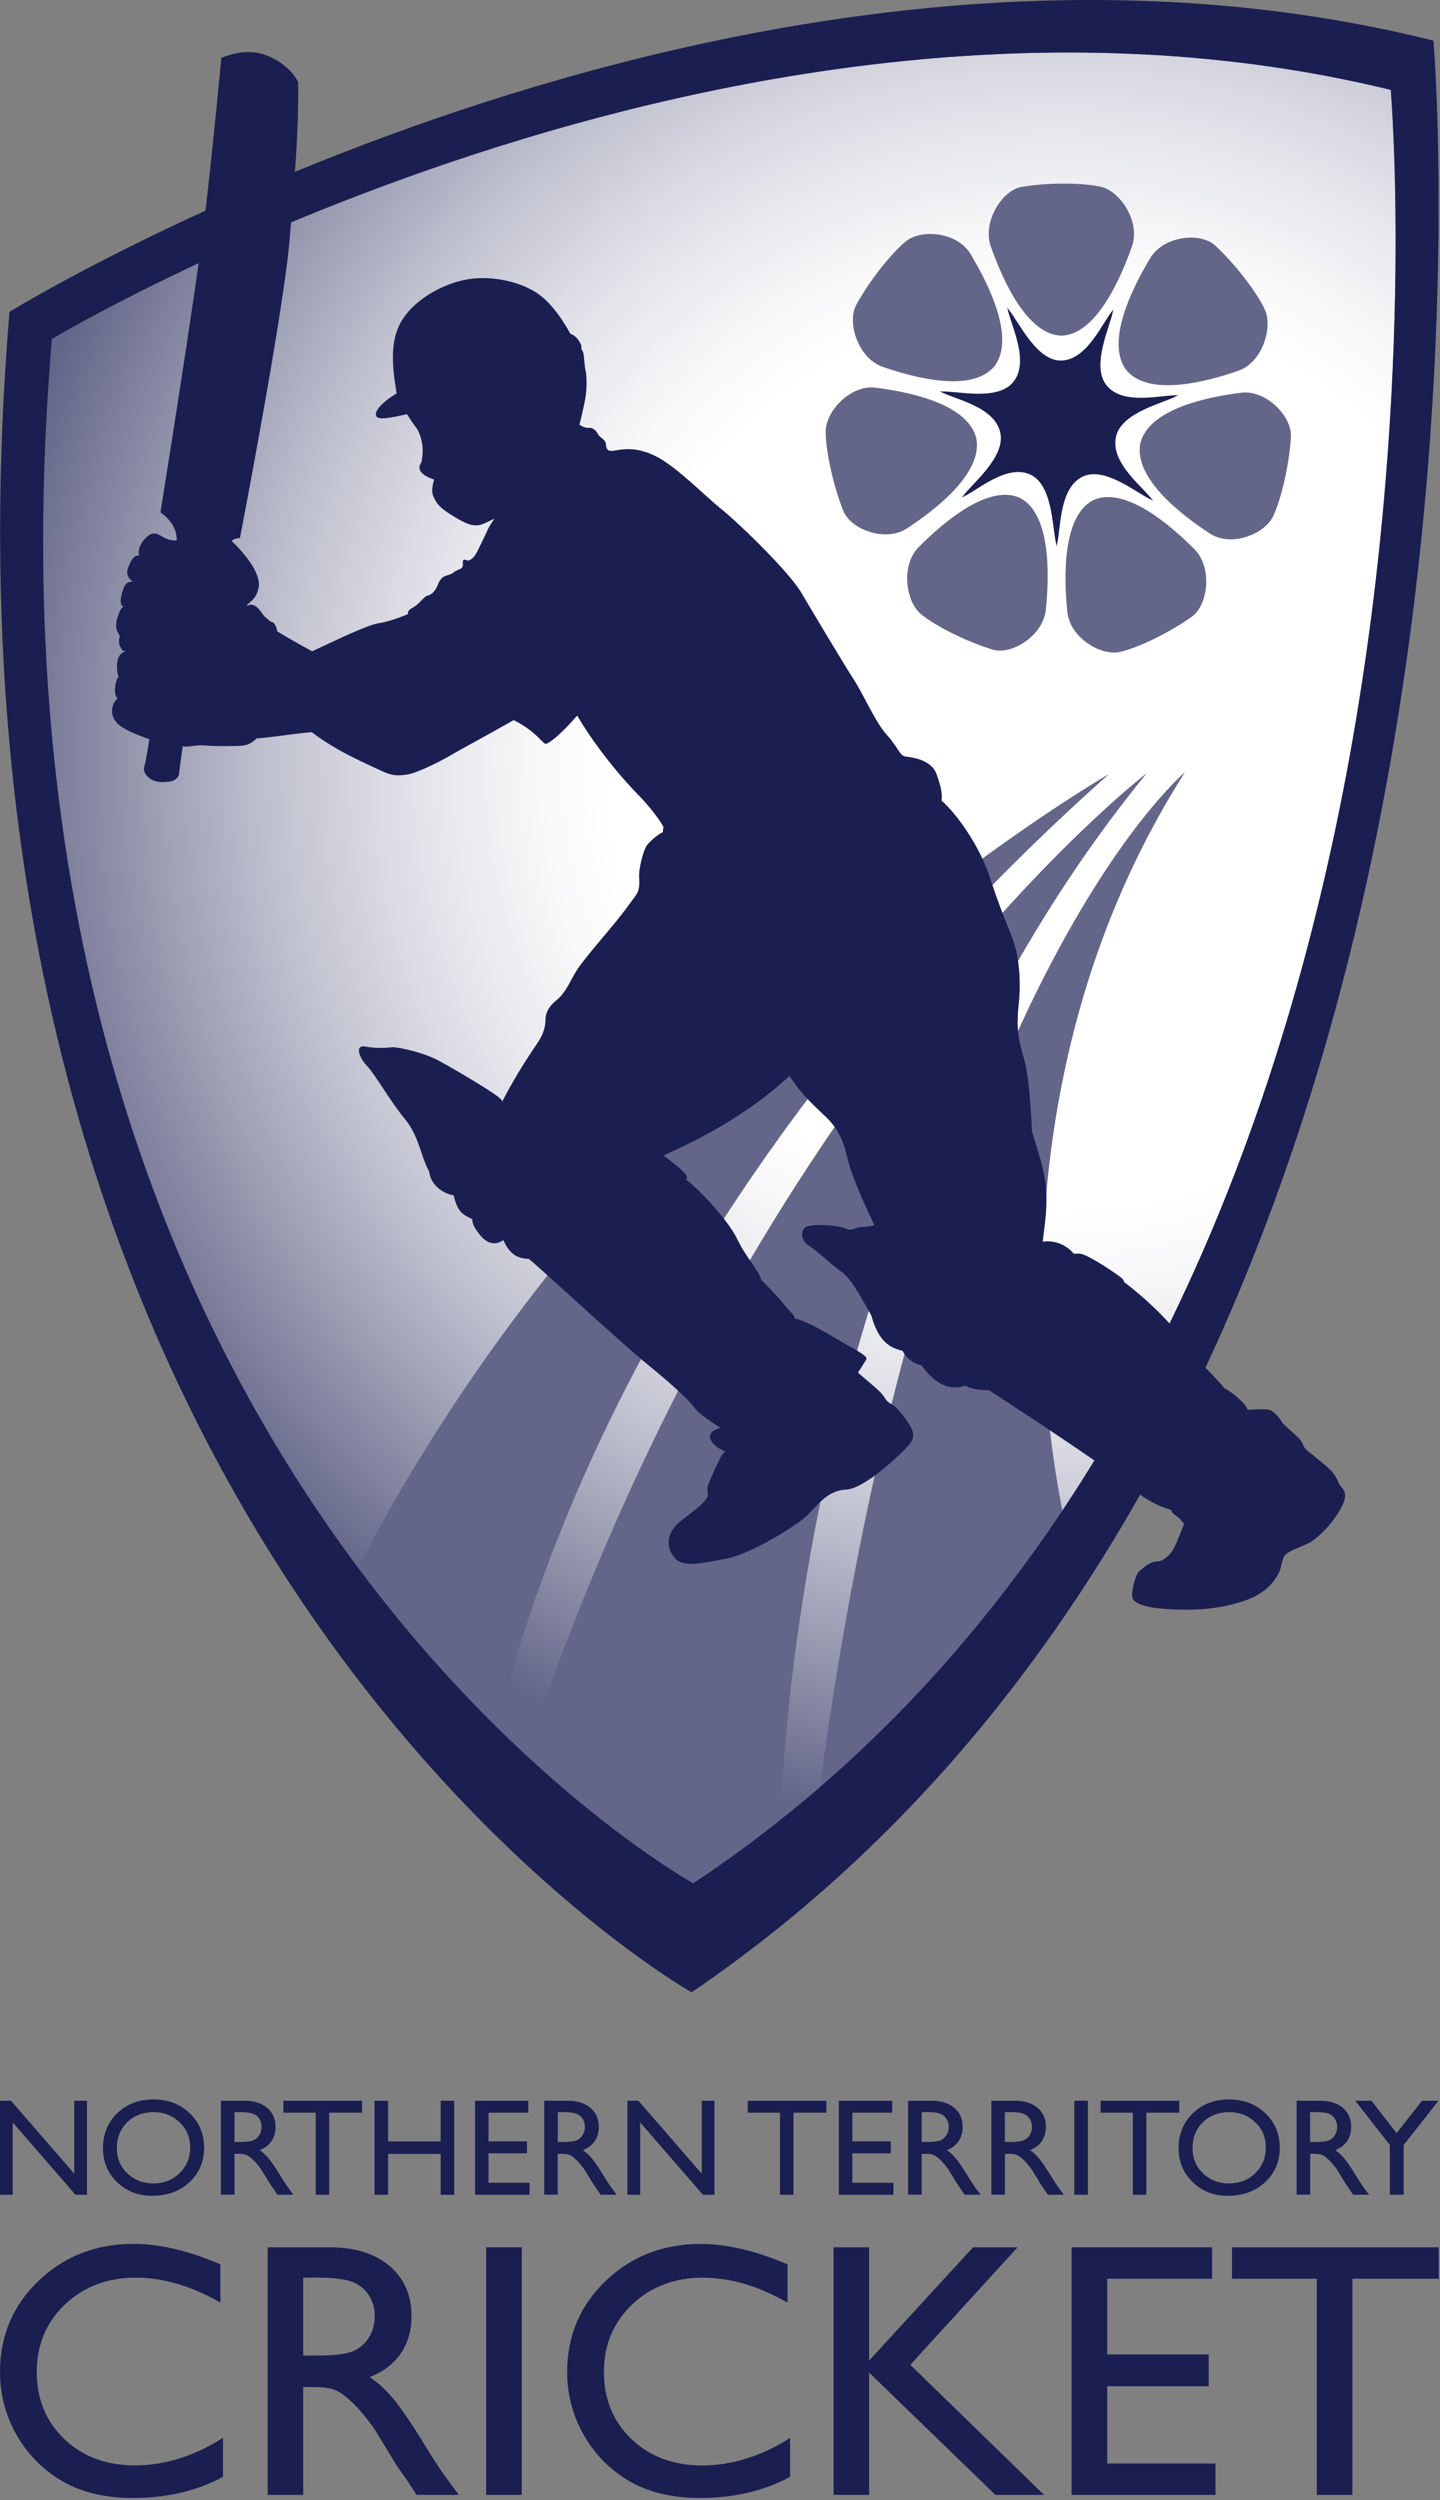
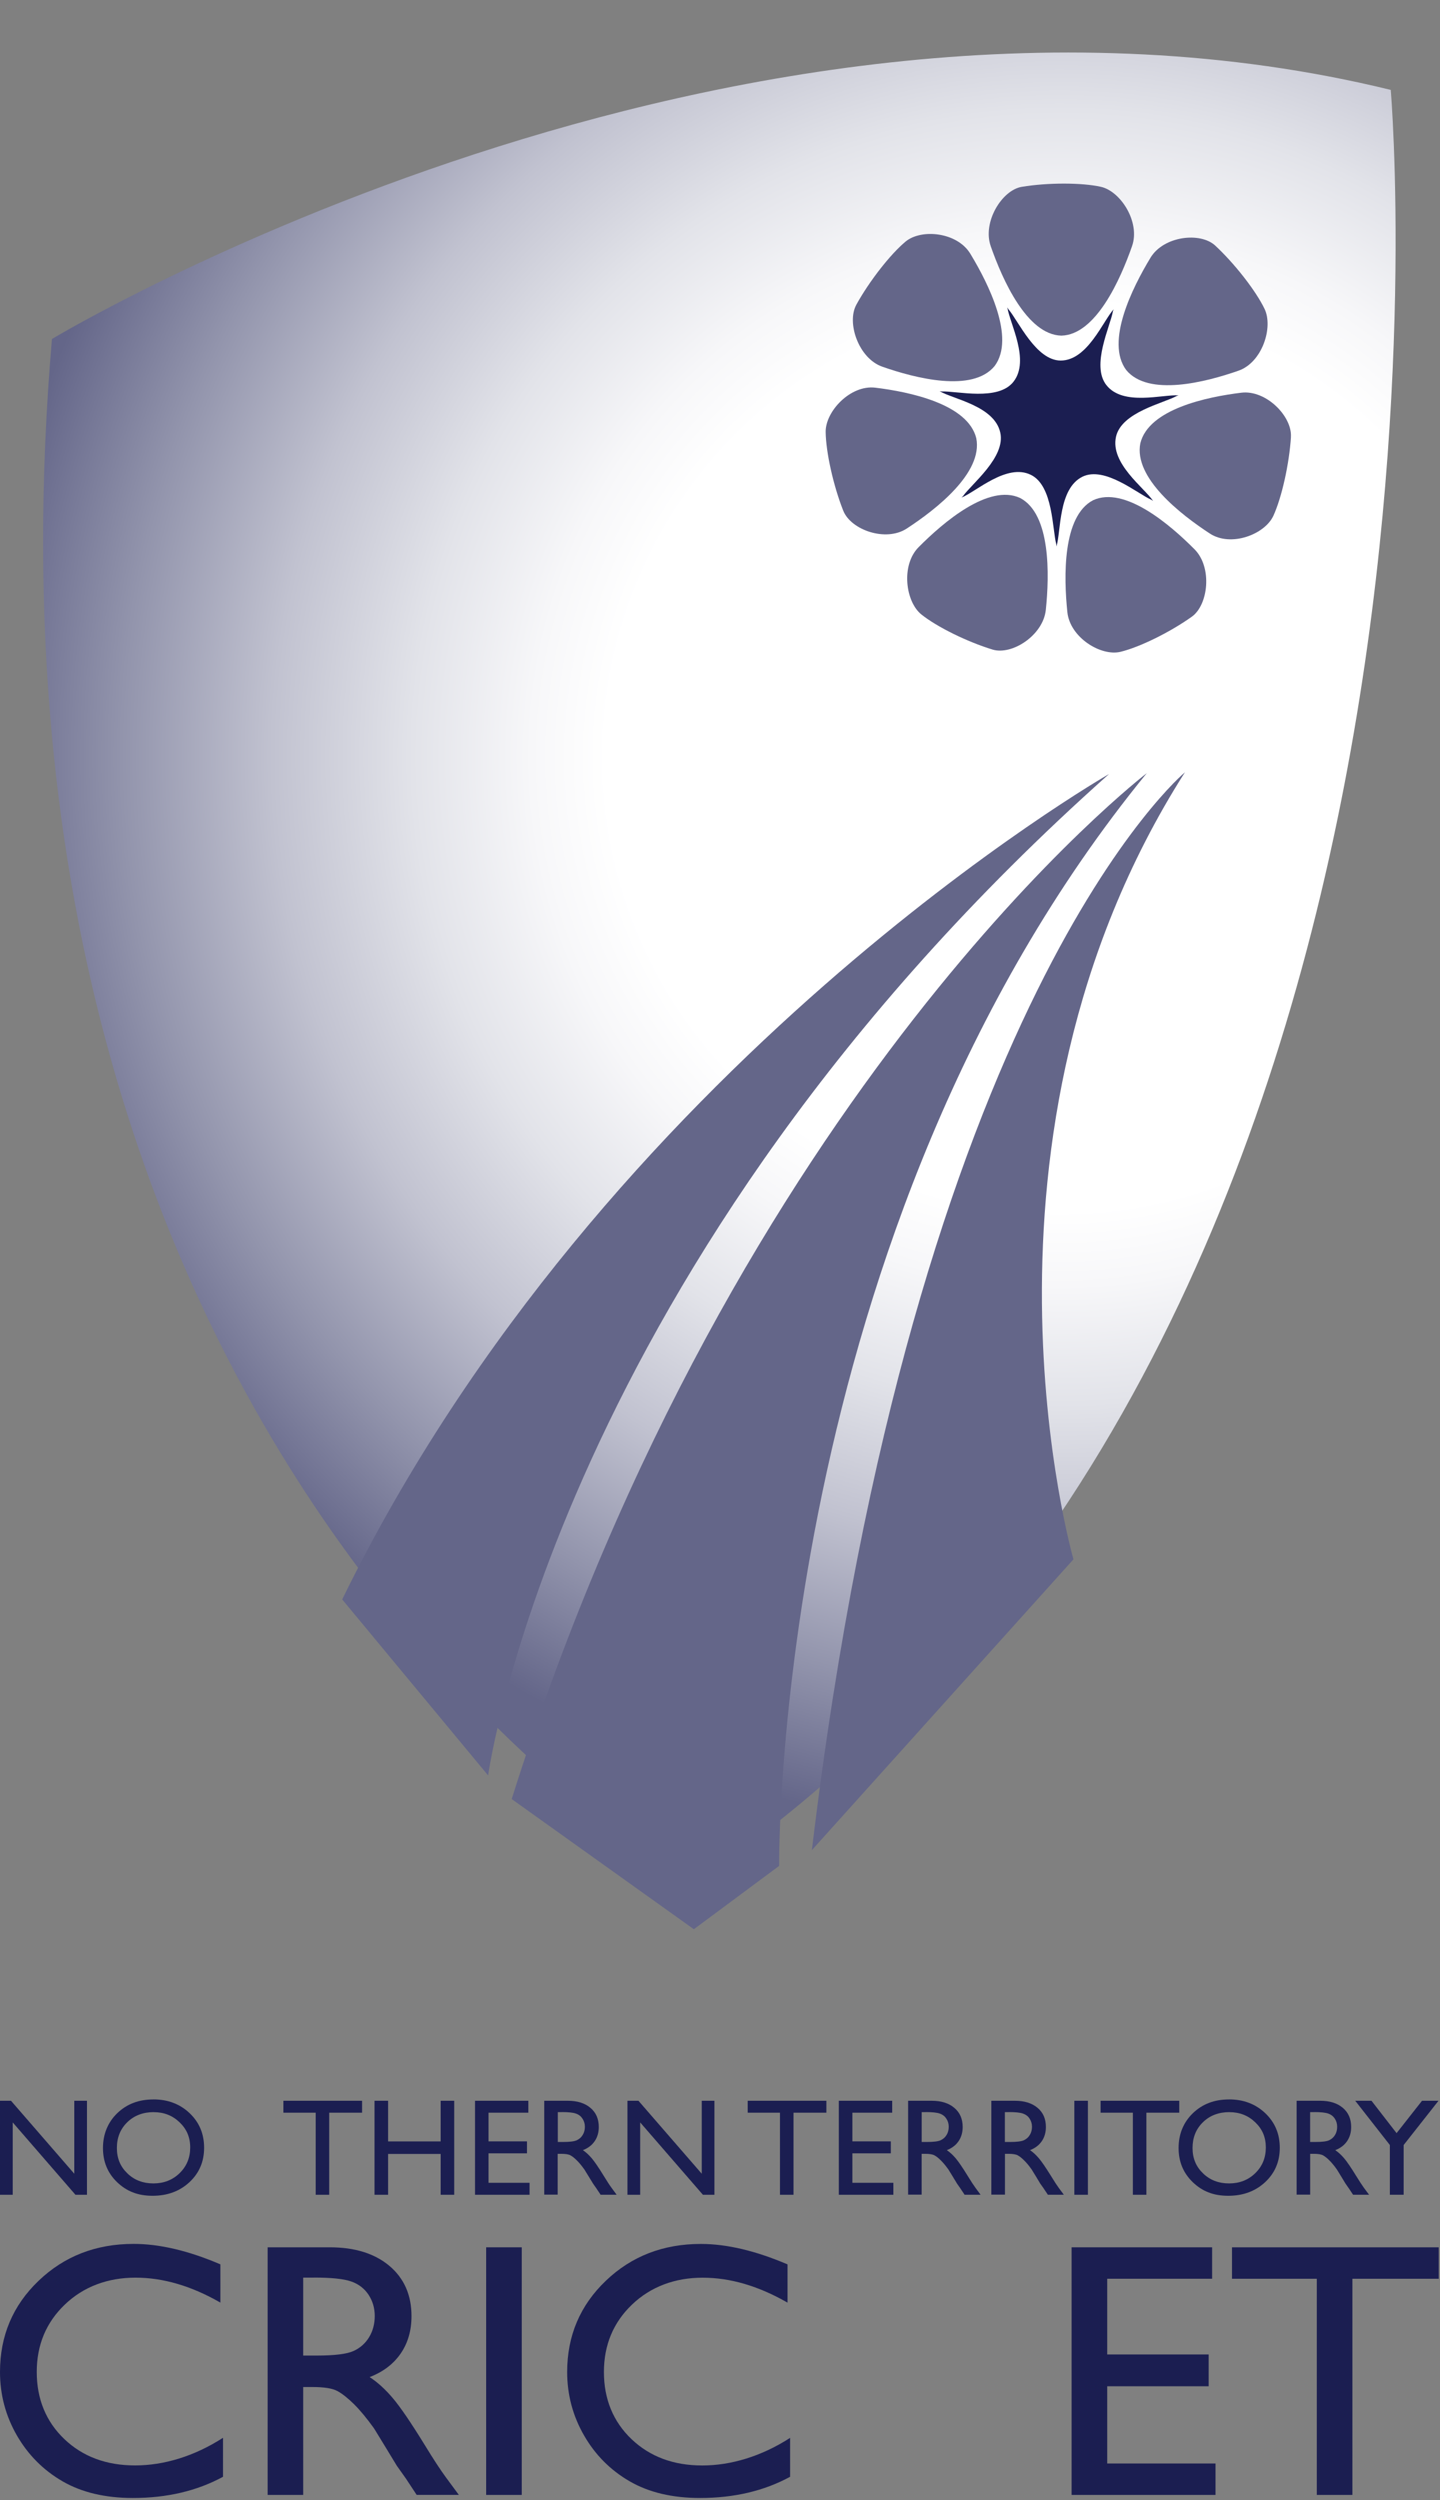
<svg xmlns="http://www.w3.org/2000/svg" width="326" height="566" viewBox="0 0 326 566" fill="none">
  <rect x="0" y="0" width="326" height="566" fill="#808080" stroke="none" />
  <g clip-path="url(#clip0_33_69)">
    <path d="M156.95 426.33C339.36 305.05 314.85 20.35 314.85 20.35C165.94 -16.04 11.76 76.74 11.76 76.74C-10.26 334.16 156.95 426.33 156.95 426.33Z" fill="url(#paint0_radial_33_69)" />
    <path d="M16.81 475.56H19.69V496.84H17.08L2.88 480.46V496.84H0V475.56H2.49L16.82 492.08V475.56H16.81Z" fill="#1B1E51" />
    <path d="M34.71 475.25C38 475.25 40.74 476.29 42.93 478.37C45.12 480.45 46.21 483.06 46.21 486.2C46.21 489.34 45.1 491.93 42.89 493.99C40.68 496.04 37.89 497.07 34.54 497.07C31.19 497.07 28.65 496.04 26.51 493.99C24.37 491.93 23.31 489.36 23.31 486.26C23.31 483.16 24.39 480.46 26.54 478.38C28.69 476.3 31.42 475.26 34.71 475.26V475.25ZM34.82 478.13C32.39 478.13 30.39 478.89 28.81 480.42C27.25 481.95 26.46 483.89 26.46 486.25C26.46 488.61 27.25 490.46 28.82 491.98C30.39 493.51 32.37 494.27 34.73 494.27C37.09 494.27 39.08 493.49 40.67 491.94C42.26 490.39 43.06 488.45 43.06 486.13C43.06 483.81 42.26 481.98 40.67 480.45C39.08 478.91 37.13 478.14 34.82 478.14V478.13Z" fill="#1B1E51" />
-     <path d="M50.02 496.84V475.56H55.35C57.51 475.56 59.21 476.09 60.48 477.16C61.75 478.22 62.38 479.67 62.38 481.49C62.38 482.74 62.07 483.8 61.45 484.71C60.83 485.62 59.94 486.29 58.78 486.74C59.46 487.19 60.13 487.8 60.78 488.57C61.43 489.34 62.35 490.68 63.52 492.59C64.26 493.8 64.85 494.71 65.3 495.31L66.43 496.83H62.8L61.87 495.43C61.87 495.43 61.78 495.3 61.69 495.17L61.1 494.33L60.16 492.78L59.14 491.12C58.51 490.24 57.94 489.55 57.41 489.04C56.89 488.52 56.41 488.15 56 487.92C55.58 487.69 54.88 487.57 53.88 487.57H53.09V496.81H50.02V496.84ZM54 478.13H53.09V484.89H54.24C55.78 484.89 56.83 484.76 57.4 484.49C57.98 484.22 58.42 483.82 58.74 483.28C59.06 482.75 59.22 482.14 59.22 481.45C59.22 480.76 59.04 480.17 58.69 479.62C58.34 479.07 57.84 478.68 57.2 478.46C56.56 478.23 55.49 478.12 54 478.12V478.13Z" fill="#1B1E51" />
    <path d="M64.16 475.56H81.97V478.26H74.53V496.84H71.47V478.26H64.16V475.56Z" fill="#1B1E51" />
    <path d="M99.76 475.56H102.83V496.84H99.76V487.6H87.86V496.84H84.79V475.56H87.86V484.76H99.76V475.56Z" fill="#1B1E51" />
    <path d="M107.53 475.56H119.61V478.26H110.6V484.75H119.3V487.46H110.6V494.13H119.89V496.84H107.54V475.56H107.53Z" fill="#1B1E51" />
    <path d="M123.21 496.84V475.56H128.54C130.69 475.56 132.4 476.09 133.66 477.16C134.93 478.22 135.56 479.67 135.56 481.49C135.56 482.74 135.25 483.8 134.63 484.71C134.01 485.62 133.12 486.29 131.96 486.74C132.64 487.19 133.3 487.8 133.96 488.57C134.61 489.34 135.53 490.68 136.7 492.59C137.44 493.8 138.03 494.71 138.48 495.31L139.6 496.83H135.97L135.04 495.43C135.04 495.43 134.95 495.3 134.86 495.17L134.27 494.33L133.32 492.78L132.3 491.12C131.67 490.24 131.1 489.55 130.57 489.04C130.05 488.52 129.58 488.15 129.16 487.92C128.74 487.69 128.03 487.57 127.04 487.57H126.25V496.81H123.19L123.21 496.84ZM127.19 478.13H126.28V484.89H127.43C128.97 484.89 130.02 484.76 130.59 484.49C131.17 484.22 131.61 483.82 131.93 483.28C132.25 482.75 132.41 482.14 132.41 481.45C132.41 480.76 132.23 480.17 131.88 479.62C131.52 479.07 131.03 478.68 130.38 478.46C129.74 478.23 128.68 478.12 127.19 478.12V478.13Z" fill="#1B1E51" />
    <path d="M158.86 475.56H161.74V496.84H159.13L144.93 480.46V496.84H142.05V475.56H144.54L158.87 492.08V475.56H158.86Z" fill="#1B1E51" />
    <path d="M169.27 475.56H187.08V478.26H179.64V496.84H176.58V478.26H169.27V475.56Z" fill="#1B1E51" />
    <path d="M189.9 475.56H201.98V478.26H192.97V484.75H201.67V487.46H192.97V494.13H202.25V496.84H189.9V475.56Z" fill="#1B1E51" />
    <path d="M205.59 496.84V475.56H210.92C213.07 475.56 214.78 476.09 216.04 477.16C217.31 478.22 217.94 479.67 217.94 481.49C217.94 482.74 217.63 483.8 217.01 484.71C216.39 485.62 215.5 486.29 214.35 486.74C215.02 487.19 215.7 487.8 216.35 488.57C217 489.34 217.92 490.68 219.09 492.59C219.83 493.8 220.43 494.71 220.87 495.31L221.99 496.83H218.37L217.44 495.43C217.44 495.43 217.35 495.3 217.26 495.17L216.67 494.33L215.73 492.78L214.71 491.12C214.08 490.24 213.5 489.55 212.98 489.04C212.46 488.52 211.99 488.15 211.56 487.92C211.14 487.69 210.44 487.57 209.44 487.57H208.65V496.81H205.58L205.59 496.84ZM209.57 478.13H208.66V484.89H209.81C211.34 484.89 212.41 484.76 212.97 484.49C213.54 484.22 213.99 483.82 214.31 483.28C214.63 482.75 214.78 482.14 214.78 481.45C214.78 480.76 214.61 480.17 214.25 479.62C213.9 479.07 213.4 478.68 212.76 478.46C212.12 478.23 211.05 478.12 209.57 478.12V478.13Z" fill="#1B1E51" />
    <path d="M224.43 496.84V475.56H229.76C231.91 475.56 233.62 476.09 234.89 477.16C236.16 478.22 236.78 479.67 236.78 481.49C236.78 482.74 236.47 483.8 235.85 484.71C235.23 485.62 234.34 486.29 233.18 486.74C233.86 487.19 234.53 487.8 235.18 488.57C235.84 489.34 236.75 490.68 237.94 492.59C238.68 493.8 239.27 494.71 239.71 495.31L240.84 496.83H237.22L236.29 495.43C236.29 495.43 236.2 495.3 236.11 495.17L235.51 494.33L234.58 492.78L233.56 491.12C232.94 490.24 232.36 489.55 231.83 489.04C231.31 488.52 230.84 488.15 230.42 487.92C230 487.69 229.29 487.57 228.3 487.57H227.51V496.81H224.45L224.43 496.84ZM228.41 478.13H227.49V484.89H228.65C230.18 484.89 231.24 484.76 231.81 484.49C232.38 484.22 232.83 483.82 233.15 483.28C233.47 482.75 233.63 482.14 233.63 481.45C233.63 480.76 233.45 480.17 233.1 479.62C232.75 479.07 232.24 478.68 231.6 478.46C230.96 478.23 229.89 478.12 228.41 478.12V478.13Z" fill="#1B1E51" />
    <path d="M243.22 475.56H246.29V496.84H243.22V475.56Z" fill="#1B1E51" />
    <path d="M249.16 475.56H266.97V478.26H259.53V496.84H256.47V478.26H249.16V475.56Z" fill="#1B1E51" />
    <path d="M278.22 475.25C281.51 475.25 284.25 476.29 286.44 478.37C288.63 480.45 289.73 483.06 289.73 486.2C289.73 489.34 288.62 491.93 286.41 493.99C284.2 496.04 281.41 497.07 278.05 497.07C274.69 497.07 272.16 496.04 270.03 493.99C267.89 491.93 266.82 489.36 266.82 486.26C266.82 483.16 267.89 480.46 270.05 478.38C272.2 476.3 274.92 475.26 278.22 475.26V475.25ZM278.34 478.13C275.9 478.13 273.9 478.89 272.33 480.42C270.76 481.95 269.98 483.89 269.98 486.25C269.98 488.61 270.77 490.46 272.34 491.98C273.91 493.51 275.88 494.27 278.25 494.27C280.62 494.27 282.61 493.49 284.19 491.94C285.78 490.39 286.57 488.45 286.57 486.13C286.57 483.81 285.78 481.98 284.19 480.45C282.6 478.91 280.65 478.14 278.34 478.14V478.13Z" fill="#1B1E51" />
    <path d="M293.54 496.84V475.56H298.88C301.03 475.56 302.73 476.09 304 477.16C305.26 478.22 305.89 479.67 305.89 481.49C305.89 482.74 305.58 483.8 304.96 484.71C304.34 485.62 303.45 486.29 302.29 486.74C302.96 487.19 303.63 487.8 304.29 488.57C304.94 489.34 305.86 490.68 307.03 492.59C307.78 493.8 308.37 494.71 308.81 495.31L309.94 496.83H306.32L305.39 495.43C305.39 495.43 305.3 495.3 305.21 495.17L304.62 494.33L303.68 492.78L302.66 491.12C302.04 490.24 301.46 489.55 300.94 489.04C300.42 488.52 299.95 488.15 299.53 487.92C299.11 487.69 298.4 487.57 297.41 487.57H296.61V496.81H293.54V496.84ZM297.52 478.13H296.6V484.89H297.76C299.3 484.89 300.35 484.76 300.92 484.49C301.49 484.22 301.93 483.82 302.25 483.28C302.57 482.75 302.72 482.14 302.72 481.45C302.72 480.76 302.55 480.17 302.19 479.62C301.84 479.07 301.34 478.68 300.7 478.46C300.05 478.23 299 478.12 297.51 478.12L297.52 478.13Z" fill="#1B1E51" />
    <path d="M321.94 475.56H325.66L317.77 485.58V496.83H314.65V485.58L306.81 475.56H310.49L316.17 482.89L321.93 475.56H321.94Z" fill="#1B1E51" />
    <path d="M50.49 551.85V560.68C44.6 563.88 37.81 565.48 30.1 565.48C23.84 565.48 18.53 564.23 14.17 561.71C9.81 559.19 6.36 555.72 3.81 551.3C1.27 546.87 0 542.08 0 536.94C0 528.77 2.91 521.89 8.73 516.32C14.55 510.74 21.73 507.96 30.26 507.96C36.15 507.96 42.69 509.51 49.89 512.59V521.25C43.34 517.48 36.93 515.6 30.67 515.6C24.41 515.6 18.92 517.63 14.68 521.69C10.44 525.75 8.32 530.84 8.32 536.95C8.32 543.06 10.41 548.19 14.58 552.16C18.75 556.13 24.09 558.11 30.59 558.11C37.09 558.11 44.02 556.03 50.49 551.85Z" fill="#1B1E51" />
    <path d="M60.59 564.79V508.73H74.65C80.33 508.73 84.83 510.14 88.16 512.94C91.49 515.75 93.16 519.54 93.16 524.32C93.16 527.58 92.34 530.41 90.71 532.78C89.07 535.16 86.73 536.94 83.68 538.11C85.48 539.28 87.25 540.89 88.97 542.93C90.69 544.97 93.1 548.51 96.21 553.57C98.16 556.76 99.73 559.15 100.91 560.76L103.88 564.78H94.33L91.89 561.08C91.81 560.95 91.64 560.72 91.41 560.4L89.84 558.19L87.35 554.09L84.67 549.71C83.01 547.41 81.49 545.57 80.11 544.21C78.72 542.85 77.48 541.86 76.36 541.26C75.24 540.66 73.37 540.36 70.74 540.36H68.64V564.79H60.58H60.59ZM71.05 515.59H68.64V533.24H71.69C75.75 533.24 78.54 532.89 80.05 532.2C81.56 531.51 82.74 530.45 83.58 529.05C84.42 527.65 84.84 526.05 84.84 524.27C84.84 522.49 84.37 520.91 83.44 519.48C82.5 518.06 81.19 517.05 79.49 516.46C77.79 515.87 74.98 515.58 71.05 515.58V515.59Z" fill="#1B1E51" />
    <path d="M110.06 508.73H118.12V564.79H110.06V508.73Z" fill="#1B1E51" />
    <path d="M178.87 551.85V560.68C172.99 563.88 166.19 565.48 158.49 565.48C152.23 565.48 146.92 564.23 142.56 561.71C138.2 559.19 134.74 555.72 132.21 551.3C129.67 546.88 128.4 542.1 128.4 536.95C128.4 528.78 131.31 521.9 137.13 516.33C142.95 510.75 150.13 507.97 158.66 507.97C164.54 507.97 171.08 509.52 178.29 512.6V521.26C171.73 517.49 165.33 515.61 159.07 515.61C152.81 515.61 147.32 517.64 143.08 521.7C138.84 525.76 136.72 530.85 136.72 536.96C136.72 543.07 138.81 548.2 142.98 552.17C147.16 556.14 152.49 558.12 158.99 558.12C165.49 558.12 172.42 556.04 178.89 551.86L178.87 551.85Z" fill="#1B1E51" />
-     <path d="M220.3 508.73H230.37L206.08 535.33L236.37 564.79H225.36L196.76 537.09V564.79H188.71V508.73H196.76V534.37L220.29 508.73H220.3Z" fill="#1B1E51" />
    <path d="M242.61 508.73H274.41V515.85H250.66V532.99H273.63V540.19H250.66V557.67H275.18V564.79H242.6V508.73H242.61Z" fill="#1B1E51" />
    <path d="M278.91 508.73H325.71V515.85H306.17V564.79H298.11V515.85H278.91V508.73Z" fill="#1B1E51" />
    <path d="M231.33 42.29C226.82 43.04 222.38 50.27 224.29 55.73C226.93 63.29 232.48 75.78 240.28 75.98C248.09 75.79 253.63 63.29 256.28 55.73C258.19 50.28 253.7 43.29 249.23 42.29C244.85 41.32 237.23 41.32 231.34 42.29H231.33Z" fill="#646689" />
    <path d="M193.86 69C191.62 73.07 194.38 81.13 199.74 83.01C207.16 85.61 220.17 88.97 225.18 82.85C229.9 76.49 223.81 64.26 219.67 57.44C216.69 52.52 208.55 51.74 205.01 54.69C201.54 57.58 196.79 63.67 193.85 69H193.86Z" fill="#646689" />
    <path d="M190.91 115.62C192.62 119.95 200.51 122.76 205.28 119.65C211.9 115.33 222.57 107.03 221.02 99.2C219.1 91.46 205.95 88.71 198.16 87.76C192.55 87.08 186.87 93.1 186.92 97.77C186.97 102.35 188.66 109.95 190.9 115.61L190.91 115.62Z" fill="#646689" />
    <path d="M224.71 147.05C229.09 148.38 236.16 143.83 236.76 138.07C237.59 130.09 237.89 116.37 230.94 112.73C223.83 109.44 213.54 118.24 207.95 123.88C203.92 127.95 205 136.24 208.6 139.11C212.13 141.93 218.99 145.31 224.72 147.05H224.71Z" fill="#646689" />
    <path d="M269.81 139.61C273.56 136.94 274.48 128.45 270.46 124.38C264.87 118.74 254.58 109.95 247.46 113.24C240.51 116.88 240.81 130.6 241.64 138.58C242.24 144.33 249.25 148.64 253.69 147.55C258.05 146.49 264.9 143.11 269.81 139.61Z" fill="#646689" />
    <path d="M292.25 98.91C292.54 94.25 286.63 88.21 281.01 88.9C273.22 89.85 260.07 92.6 258.16 100.34C256.61 108.16 267.29 116.47 273.91 120.79C278.68 123.9 286.33 120.99 288.28 116.76C290.18 112.61 291.87 105.02 292.26 98.91H292.25Z" fill="#646689" />
    <path d="M275.12 55.6C271.74 52.46 263.44 53.42 260.46 58.34C256.33 65.17 250.23 77.39 254.95 83.75C259.96 89.87 272.97 86.51 280.4 83.91C285.76 82.03 288.3 74.09 286.27 69.9C284.28 65.79 279.53 59.7 275.11 55.59L275.12 55.6Z" fill="#646689" />
    <path d="M251.95 70.47C251.35 73.89 246.97 82.69 250.46 87.16C254.25 92.02 263.31 89.22 266.81 89.51L266.35 89.66C263.35 91.31 253.9 93.29 252.65 98.87C251.3 104.93 259.08 110.43 261.05 113.4L260.64 113.13C257.52 111.77 250.1 105.44 245.05 107.92C239.57 110.62 240.22 120.27 239.17 123.7L239.13 123.2C238.22 119.86 238.44 109.98 233.39 107.5C227.92 104.8 220.94 111.35 217.67 112.64L218.02 112.3C220.02 109.49 227.7 103.5 226.45 97.92C225.1 91.86 215.74 90.36 212.72 88.55L213.21 88.62C216.6 88.47 225.97 90.88 229.45 86.4C233.24 81.54 228.56 73.13 228.05 69.58L228.3 70.01C230.54 72.63 234.53 81.62 240.13 81.62C246.2 81.62 249.72 72.63 252.12 70.01L251.94 70.47H251.95Z" fill="#1B1E51" />
    <path d="M251.09 175.21C251.09 175.21 136.86 240.59 77.47 362.07L110.51 401.92C110.51 401.92 126.07 286.49 251.09 175.21Z" fill="#646689" />
    <path d="M259.65 175C259.65 175 166.69 246.07 115.84 407.26L157.08 436.73L176.39 422.39C176.39 422.39 174.87 278.72 259.64 175H259.65Z" fill="#646689" />
    <path d="M268.25 174.83C268.25 174.83 206.94 225.81 183.8 418.82L243.02 352.99C243.02 352.99 215.57 257.55 268.26 174.82L268.25 174.83Z" fill="#646689" />
-     <path d="M2.16 70.58C2.16 70.58 166.15 -30.39 324.52 9.2C324.52 9.2 350.59 319.03 156.57 451.01C156.57 451.01 -21.28 350.7 2.15 70.57L2.16 70.58ZM156.95 426.33C339.36 305.05 314.85 20.35 314.85 20.35C165.94 -16.04 11.76 76.74 11.76 76.74C-10.26 334.16 156.95 426.33 156.95 426.33Z" fill="#1B1E51" />
-     <path fill-rule="evenodd" clip-rule="evenodd" d="M95.64 101.15C95.64 100.27 95.07 97.87 94.19 96.77C93.31 95.67 92.14 93.76 92.14 93.76C88.84 94.49 85.72 95.19 85.2 94.23C84.69 93.27 86.04 91.33 89.79 89.06C88.76 82.82 88.18 76.95 91.11 72.33C94.05 67.71 100.28 64.18 105.86 63.23C111.44 62.28 118.19 63.82 122.15 66.75C126.11 69.69 129.12 75.56 129.12 75.56C130.59 76 131.69 77.91 131.62 78.57C131.55 79.23 131.91 79.38 132.06 79.89C132.21 80.4 132.35 83.19 132.57 83.93C132.79 84.66 132.93 87.38 132.57 89.8C132.2 92.22 131.18 96.11 131.18 96.11C132.13 96.84 133.09 96.92 133.53 96.84C133.97 96.77 134.92 97.35 135.29 98.16C135.66 98.97 136.98 99.48 137.13 100.29C137.27 101.1 137.13 102.27 138.82 102.05C140.51 101.83 143.59 100.88 148.36 103.23C153.13 105.58 159.22 111.96 163.33 115.27C167.44 118.57 178.6 129.43 181.38 134.13C184.17 138.83 191.07 150.42 193.27 153.8C195.47 157.18 198.26 163.63 200.76 166.35C203.25 169.07 203.69 171.12 205.01 171.27C206.34 171.42 210.81 171.93 211.99 175.16C213.16 178.39 213.31 179.71 213.16 181.25C216.54 184.18 221.82 191.45 224.24 199.01C226.66 206.57 228.72 210.75 229.67 213.83C230.62 216.91 231.21 221.9 230.62 227.41C230.04 232.91 230.55 235.41 231.87 239.81C233.19 244.21 233.63 256.17 233.63 256.17C236.42 265.35 238.03 268.65 235.98 281.12C238.62 280.61 241.56 281.85 243.1 283.84C244.57 283.69 245.01 283.69 247.72 285.23C250.44 286.77 252.56 288.31 253.3 288.83C254.03 289.34 254.47 289.79 254.47 290.22C258.44 293.16 266.51 300.2 270.84 307.61C272.67 309.22 276.86 313.77 277.22 314.29C278.76 314.95 282.21 317.89 282.43 319.13C284.19 319.13 286.9 318.76 287.86 319.36C288.81 319.95 290.06 321.41 290.28 322.07C292.26 324.06 294.61 325.74 294.98 326.99C295.34 328.23 296.89 329.04 297.77 329.85C298.65 330.66 300.85 332.13 301.95 333.66C303.05 335.21 303.12 335.94 303.12 335.94C304.44 337.55 305.39 338.29 303.27 341.96C301.14 345.63 297.91 348.49 296.3 349.3C294.69 350.11 292.04 350.99 291.09 351.87C290.13 352.75 290.13 354.88 289.62 355.83C289.1 356.78 287.49 360.45 281.77 362.36C276.04 364.27 270.9 364.56 265.7 364.34C260.49 364.12 256.75 363.31 256.38 361.69C256.02 360.08 257.19 356.34 257.78 355.82C258.37 355.31 260.27 353.47 261.89 353.47C263.51 353.47 265.12 351.78 265.85 350.31C266.59 348.84 267.61 346.13 268.05 344.95C266.43 342.75 265.26 342.9 265.19 341.87C260.71 340.4 258.66 338.94 254.7 335.63C250.74 332.33 230.41 318.9 223.88 314.71C222.19 314.64 220.28 314.64 218.52 313.68C216.39 314.42 212.64 314.75 208.67 309.1C206.31 308.46 205.34 307.49 204.28 305.75C200.52 305.02 198.56 302.45 197.24 297.75C194.67 293.13 192.47 289.24 190.42 287.84C188.36 286.45 184.84 283 183.08 281.97C181.32 280.94 180.8 277.93 183.23 277.49C185.65 277.05 190.2 277.49 191.52 278.15C192.84 278.81 193.72 277.78 194.67 277.78C195.62 277.78 197.68 277.56 197.97 277.34C195.11 271.54 193.2 266.7 192.32 263.91C191.44 261.12 191.15 256.79 186.96 252.83C182.78 248.87 181.24 247.33 178.74 243.58C174.34 247.54 166.19 254.52 150.19 261.56C152.32 263.17 154.23 264.64 155.11 265.67C155.99 266.7 155.26 266.99 155.26 266.99C157.54 268.53 164.65 275.87 166.86 280.42C169.06 284.97 172 287.83 172.29 289.67C174.35 291.73 176.84 294.37 177.72 295.54C178.6 296.72 180.14 297.89 179.85 298.47C182.71 298.91 188.88 302.8 191.15 304.12C193.43 305.44 196.58 306.98 196.14 307.72C195.7 308.45 194.23 310.73 194.23 310.73C198.19 314.18 199.36 314.91 200.25 316.38C201.13 317.84 201.94 317.7 202.75 318.5C203.56 319.31 205.98 322.1 206.57 323.93C207.16 325.77 206.06 326.79 205.1 327.82C204.15 328.85 195.86 337.07 191.45 337.22C187.05 337.37 184.63 341.41 182.2 343.53C179.78 345.66 169.94 351.82 164.36 352.85C158.79 353.88 154.75 354.91 152.77 352.71C150.79 350.51 151.01 347.65 152.84 345.52C154.67 343.39 160.74 340.1 160.25 337.97C160.02 336.97 160.23 336.41 160.23 336.41C160.68 334.95 163.09 329.87 163.34 329.49C163.6 329.11 164.21 328.58 164.21 328.58C161.57 327.62 158.49 324.54 163.11 323.22C159.46 320.92 157.99 319.68 157.26 318.76L157.09 318.52C156.43 317.57 153.65 314.63 146.82 309.06C140 303.49 121.65 286.46 119.74 284.99C117.61 284.84 115.63 284.47 113.95 280.73C112.63 281.68 110.64 282.05 108.59 279.48C106.54 276.91 106.97 276.01 106.97 276.01C105.28 275.13 103.61 274.8 102.72 270.6C100.37 270.23 97.51 268.33 97.14 265.17C95.16 261.5 94.86 257.17 91.64 253.28C88.41 249.39 84.74 242.94 83.05 241.25C81.36 239.56 80.19 236.41 82.76 236.92C85.33 237.43 87.97 237.14 88.92 237.07C89.87 236.99 95.82 238.17 99.41 240.15C103.01 242.13 112.33 247.56 113.43 248.88C114.53 250.2 113.72 249.32 113.72 249.32C117.03 242.86 120.55 237.8 121.87 235.82C123.19 233.84 123.48 232 123.48 231.05C123.48 230.1 123.63 228.33 125.9 226.5C128.18 224.66 129.06 222.02 130.6 219.6C132.14 217.18 137.72 210.79 139.77 208.23C141.83 205.66 143.37 203.46 143.96 202.65C144.55 201.84 144.84 200.96 144.69 198.47C144.59 196.7 145.57 192.89 146.23 191.72C146.89 190.55 149.24 188.64 150.04 188.42C150.11 187.83 150.19 187.17 150.19 187.17C149.02 185.04 146.37 181.81 144.39 179.83C142.41 177.85 135.73 170.58 130.67 162C126.41 166.83 124.43 168.09 123.7 168.38C122.97 168.67 121.6 165.64 116.29 163.02C110.64 166.25 103.26 170.21 101.86 171.07C100.39 171.97 94.86 174.83 92.44 175.28C90.02 175.72 88.7 175.65 85.98 174.33C83.26 173.01 76.44 170.22 70.57 165.74C64.99 166.25 61.32 166.99 58.1 167.14C57.07 168.17 56.04 168.75 54.5 168.83C52.96 168.9 48.55 168.98 46.43 168.76C44.3 168.54 42.39 169.27 41.37 168.91C41.37 168.91 40.64 173.97 40.56 175C40.49 176.03 39.61 176.76 38.43 176.91C37.26 177.06 35.13 177.35 33.59 175.96C32.05 174.56 32.71 173.54 32.93 172.51C33.15 171.48 33.81 167.37 33.81 167.37C30.8 166.2 27.06 164.95 25.89 162.89C24.71 160.83 25.74 158.78 26.62 158.12C25.44 156.95 26.25 153.79 26.84 153.2C26.25 151.66 26.25 148.58 27.72 147.77C29.19 146.97 27.87 147.4 27.87 147.4C26.4 145.49 27.07 144.54 27.14 143.95C26.41 143.07 26.04 141.75 26.48 140.2C26.92 138.66 27.36 137.56 28.02 137.34C26.92 137.05 27.36 135.14 27.73 133.89C28.1 132.64 28.47 131.62 30.08 131.69C29.05 130.96 28.54 130 28.91 128.83C29.28 127.66 30.16 125.45 31.48 125.82C31.11 124.28 31.99 122.88 32.65 122.15C33.31 121.42 34.34 120.31 35.81 120.97C37.28 121.63 37.5 122.3 39.99 122.37C40.07 120.31 39.19 118.04 36.32 115.99C36.32 115.99 44.39 65.87 46.37 48.99C48.35 32.11 50.11 13.1 50.11 13.1C52.61 12.07 56.42 11.12 60.09 12.44C63.76 13.76 66.48 16.4 67.5 18.6C67.65 29.97 66.69 40.44 65.59 53.97C64.26 70.4 54.32 121.81 54.32 121.81C54.32 121.81 52.79 121.84 52.46 122.51C54.59 124.42 56.72 127.21 57.45 128.6C58.18 129.99 58.88 131.69 58.55 133C58.33 133.88 58.11 135.13 56.57 136.37C55.03 137.62 56.57 136.88 56.57 136.88C58.43 136.74 59.36 139.23 60.02 139.67C60.68 140.11 60.98 140.7 61.63 140.84C62.29 140.98 62.73 142.38 62.73 142.89C65.52 144.65 70.66 147.44 70.66 147.44C76.09 144.94 82.99 141.5 85.85 141.06C88.71 140.62 92.38 139 92.38 139C92.21 138.23 92.75 137.96 93.81 137.33C94.9 136.68 95.98 135.11 96.64 134.89C97.3 134.67 98.25 134.52 99.21 132.17C100.16 129.82 101.56 130.56 102.66 129.6C103.76 128.65 104.93 129.09 104.79 127.55C104.64 126.01 105.67 127.03 106.04 126.89C106.41 126.74 107.21 126.6 108.17 124.61C109.12 122.63 110.15 120.57 110.37 119.99C110.59 119.4 111.91 117.42 111.91 117.42C108.98 118.74 108.03 119.93 103.99 117.65C99.96 115.37 99.15 114.35 98.56 113.25C97.97 112.15 97.46 111.49 98.26 108.55C97.16 108.18 93.74 106.97 95.42 104.62C95.42 104.62 95.81 102.75 95.66 101.1L95.64 101.15Z" fill="#1B1E51" />
  </g>
  <defs>
    <radialGradient id="paint0_radial_33_69" cx="0" cy="0" r="1" gradientUnits="userSpaceOnUse" gradientTransform="translate(240.22 171.15) scale(245.19 245.19)">
      <stop offset="0.42" stop-color="white" />
      <stop offset="0.49" stop-color="#F7F7F9" />
      <stop offset="0.6" stop-color="#E2E3E9" />
      <stop offset="0.73" stop-color="#C1C2D0" />
      <stop offset="0.87" stop-color="#9294AC" />
      <stop offset="1" stop-color="#646689" />
    </radialGradient>
    <clipPath id="clip0_33_69">
      <rect width="325.71" height="565.47" fill="white" />
    </clipPath>
  </defs>
</svg>